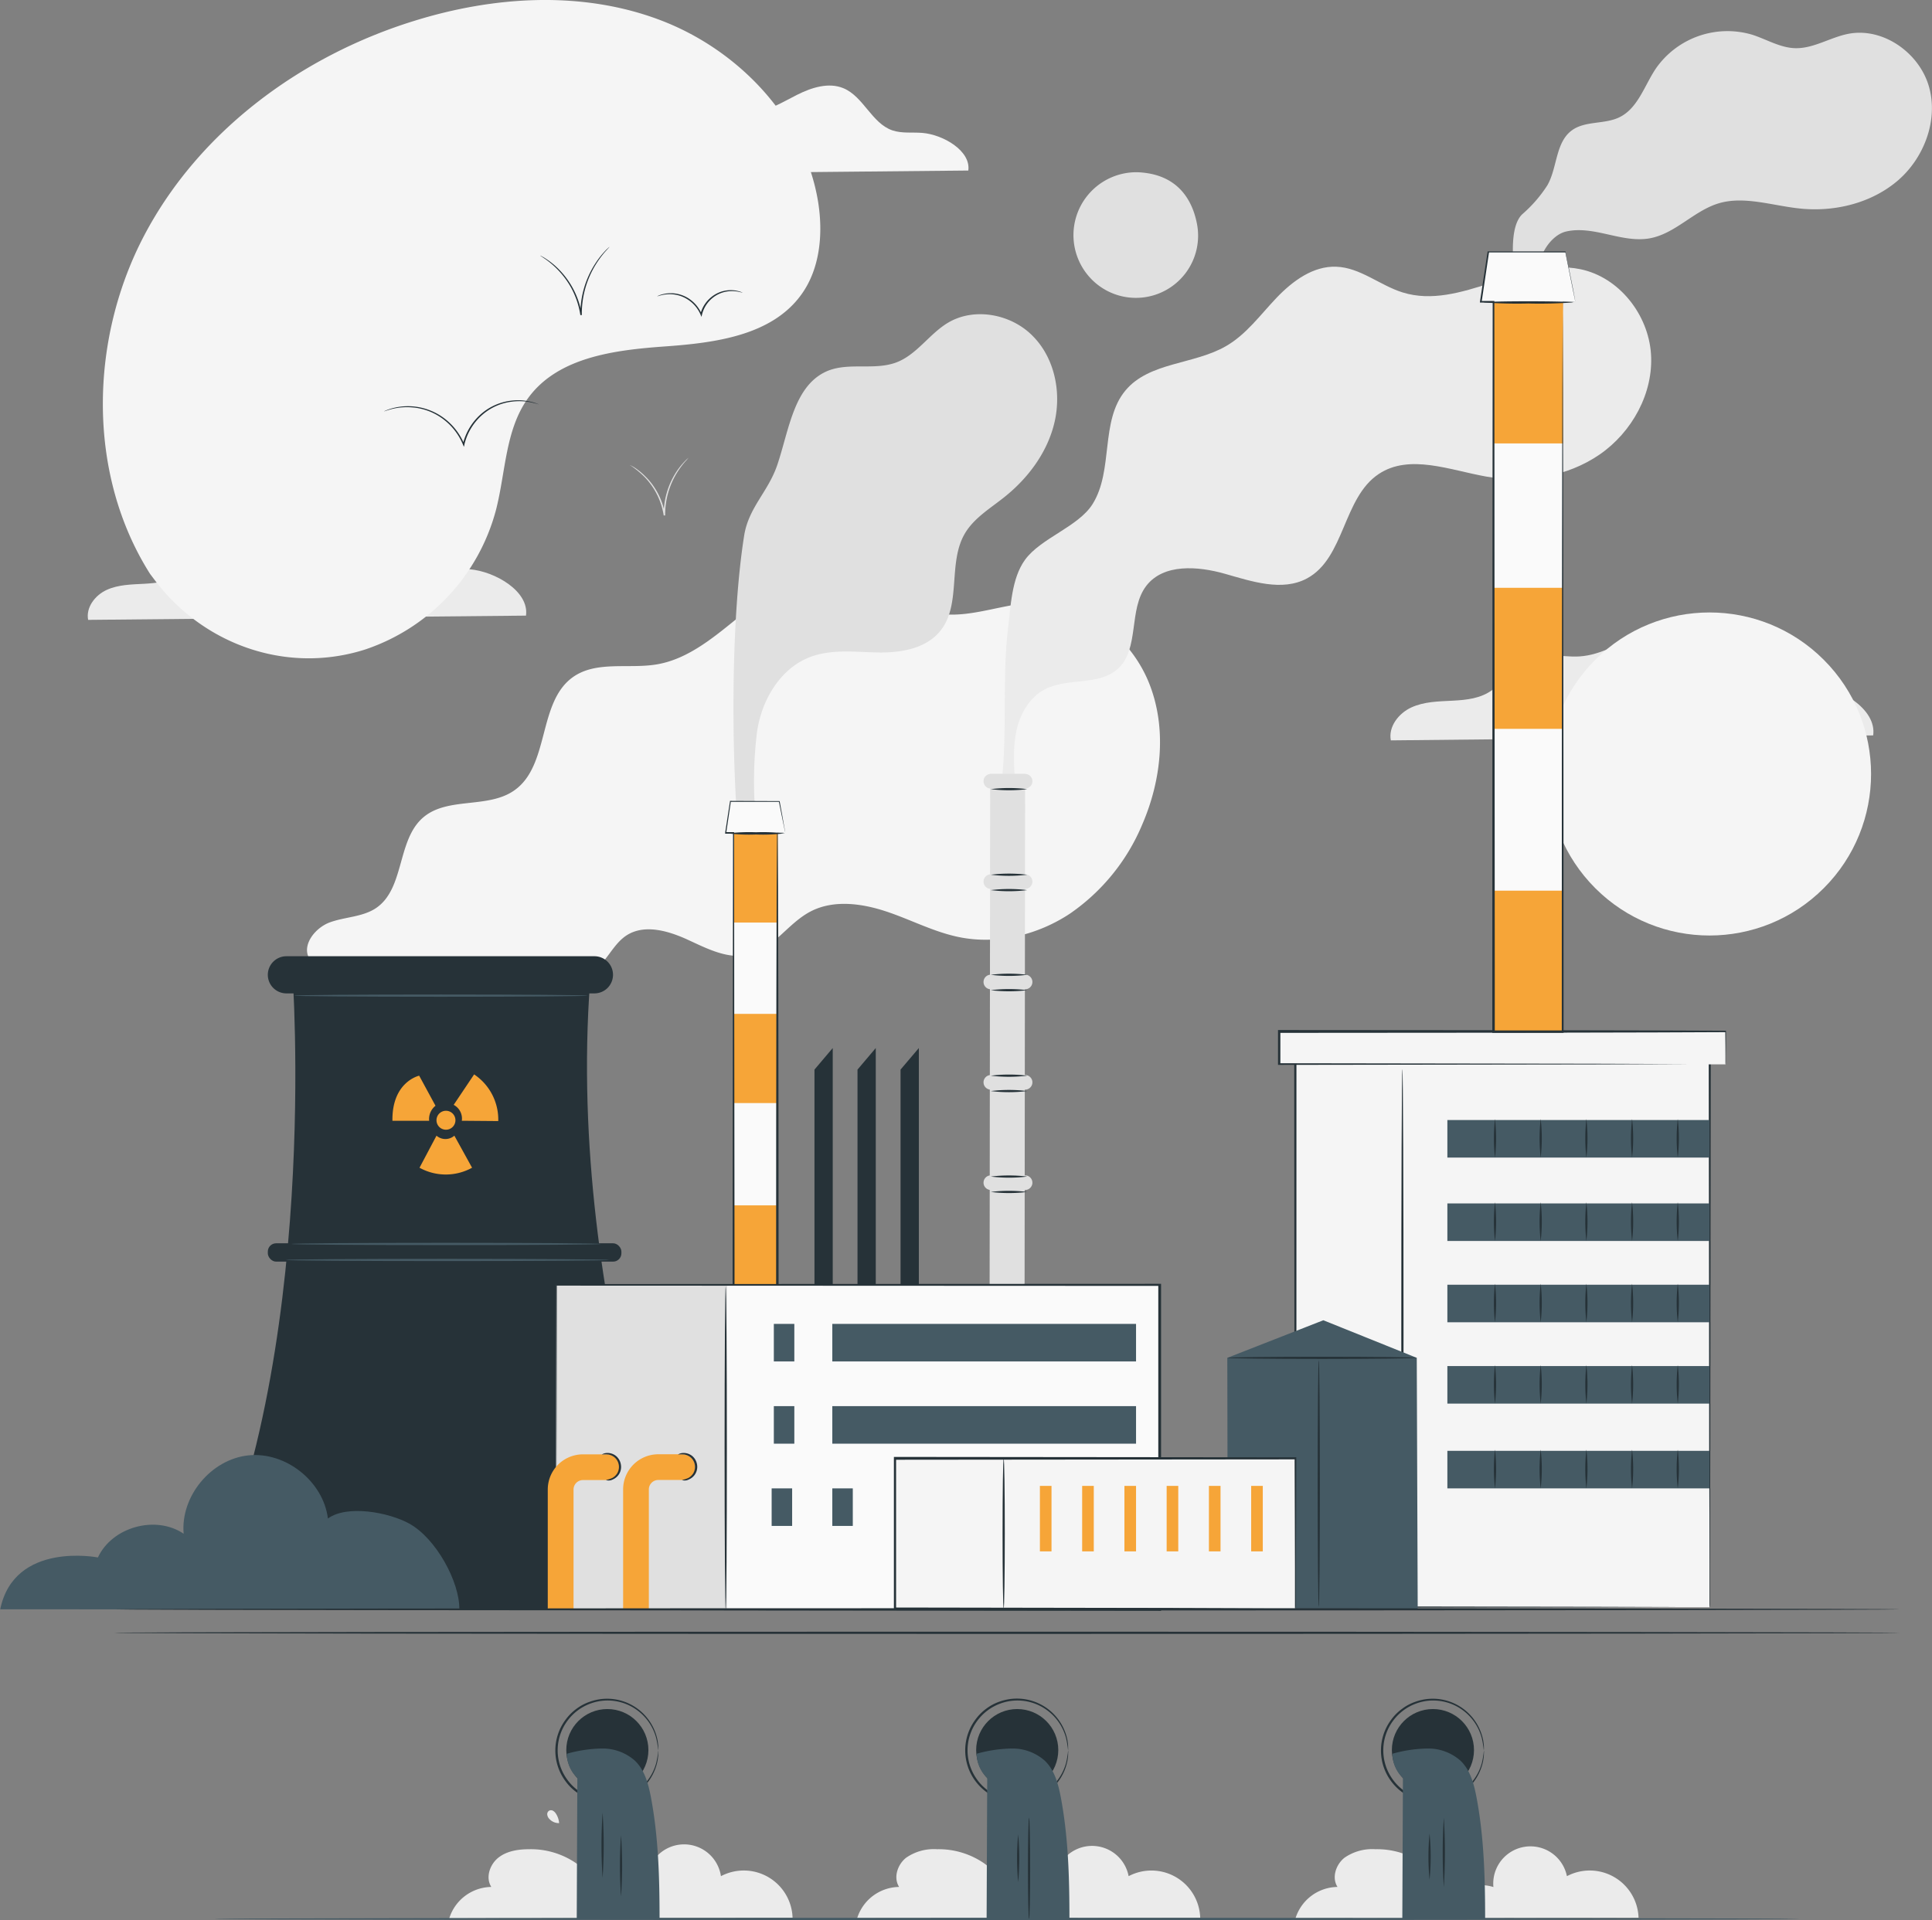
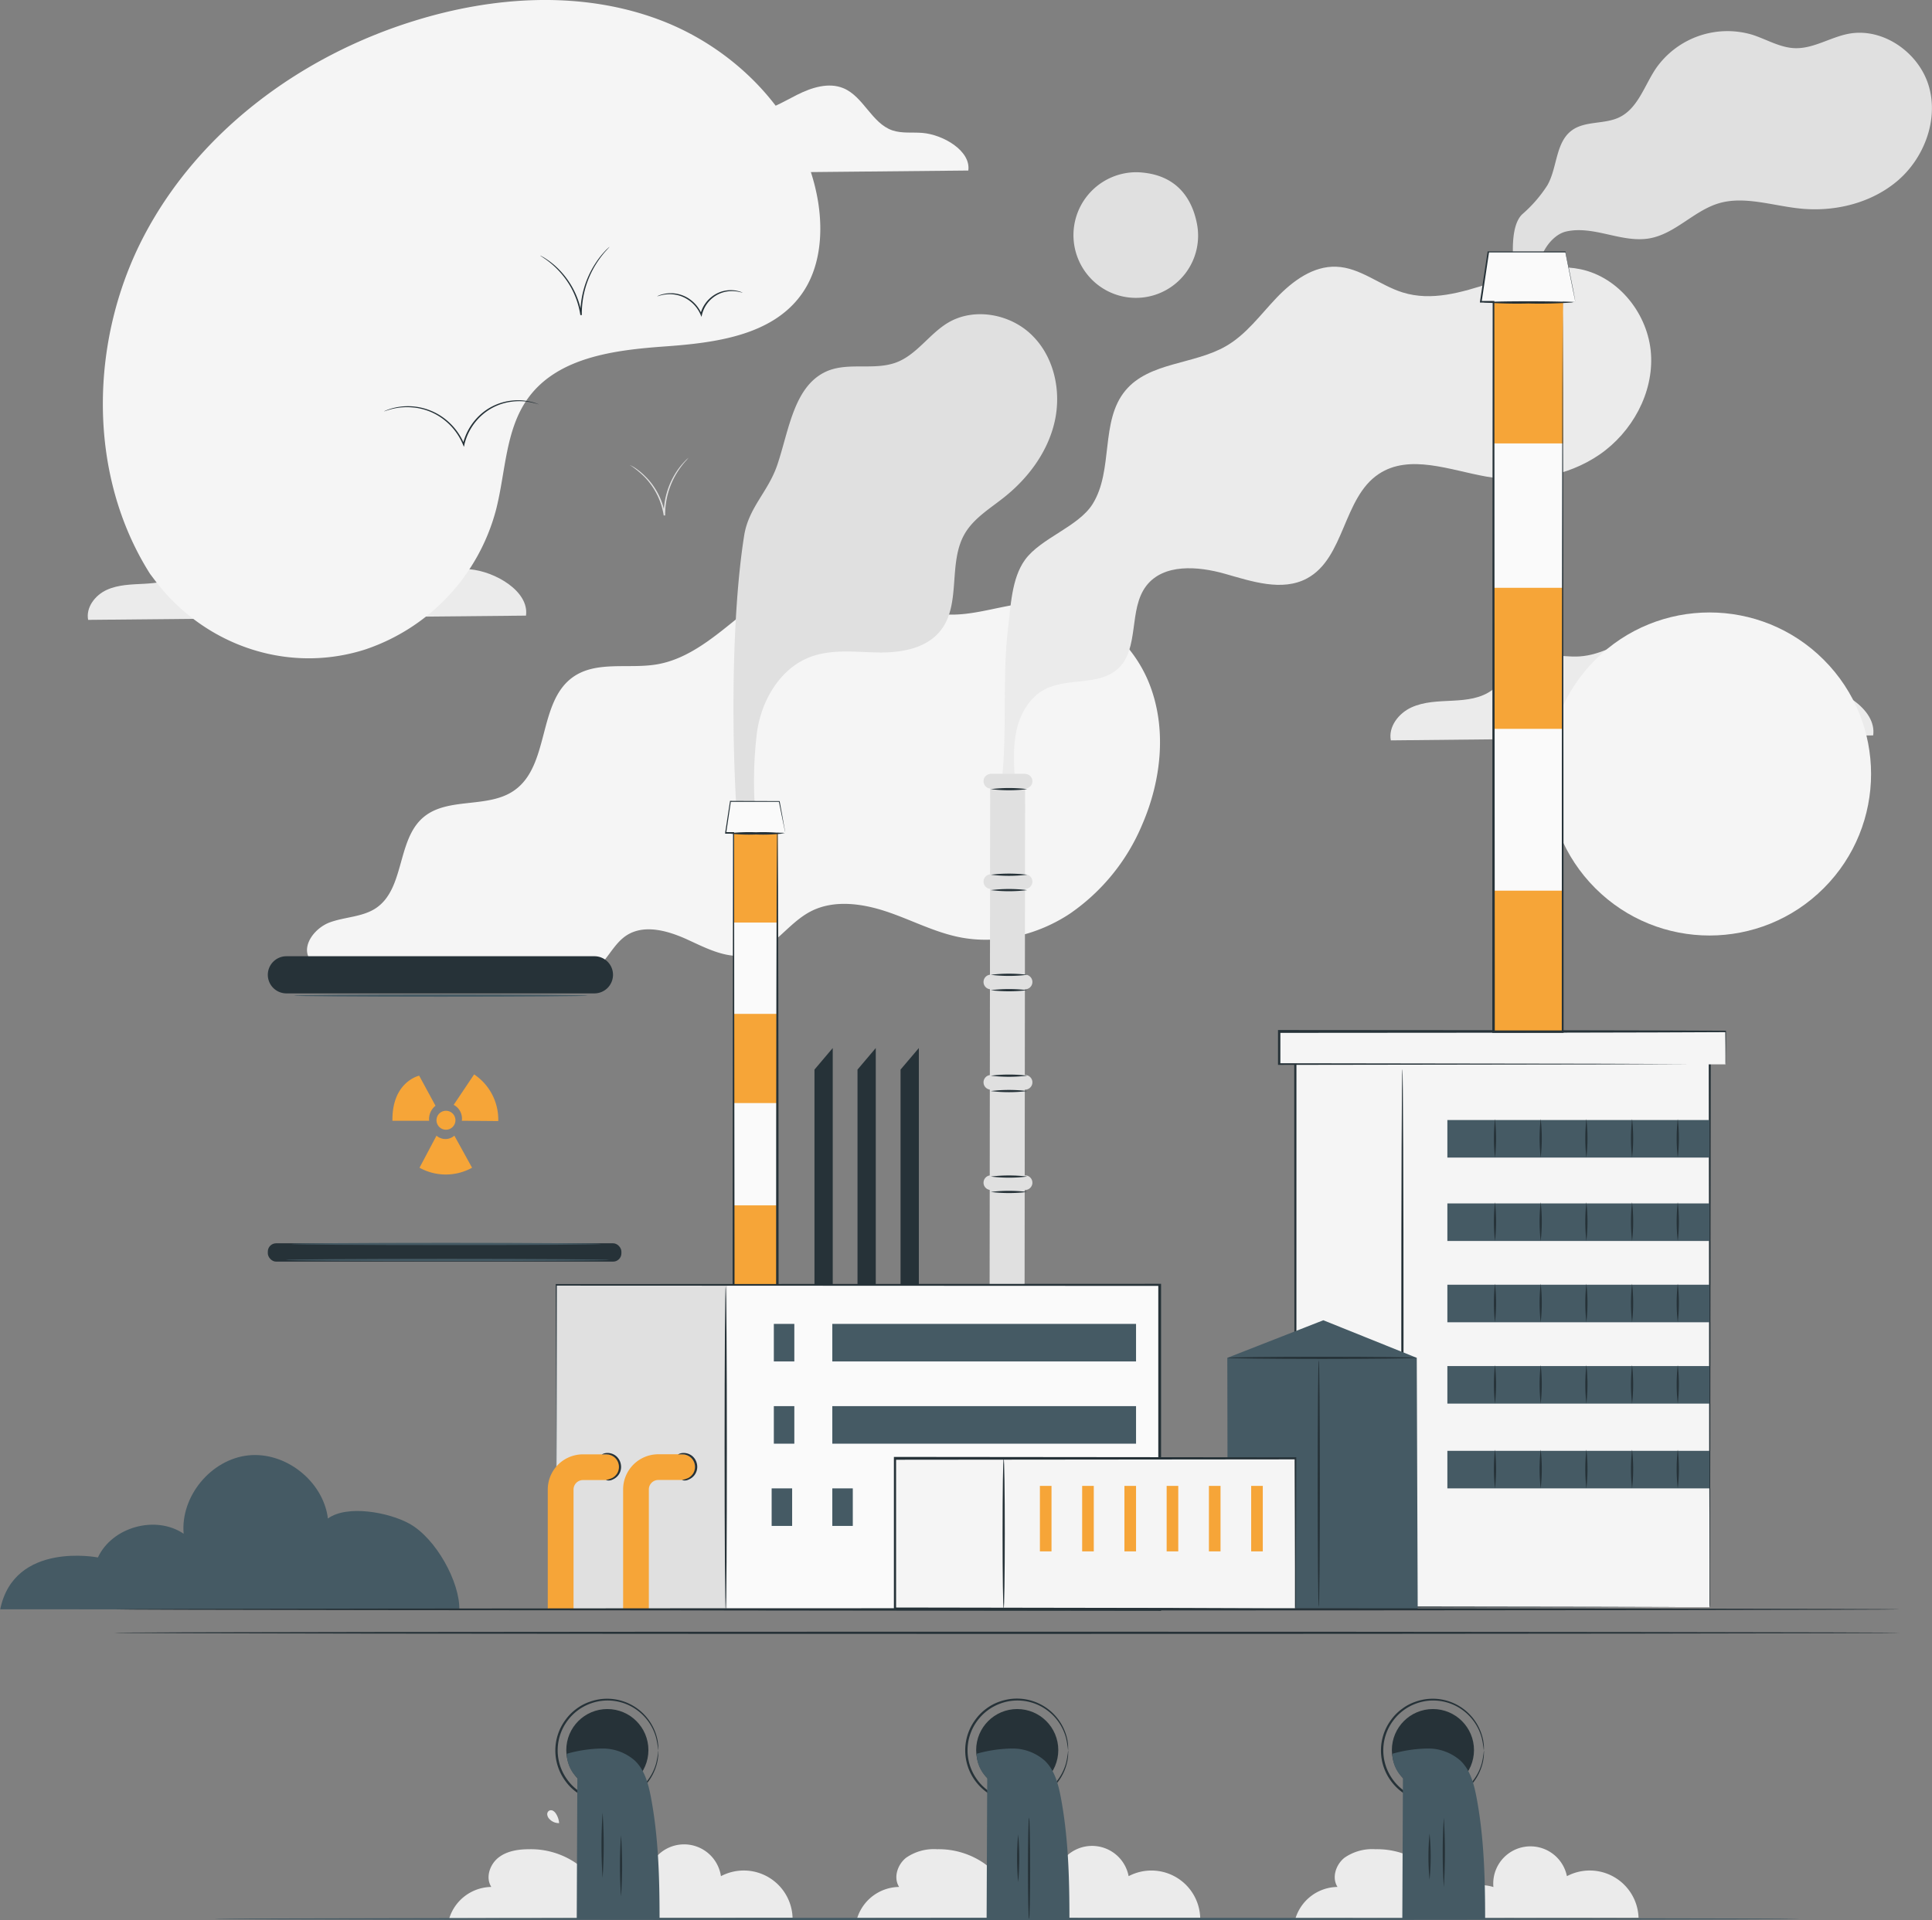
<svg xmlns="http://www.w3.org/2000/svg" viewBox="0 0 450.72 448.03">
  <rect x="0" y="0" width="450.72" height="448.03" fill="#808080" stroke="none" />
  <defs>
    <style>.cls-1{fill:#ebebeb;}.cls-2{fill:#f5f5f5;}.cls-3{fill:#e0e0e0;}.cls-4{fill:#263238;}.cls-5{fill:#455a64;}.cls-6{fill:#f6a538;}.cls-7{fill:#fafafa;}</style>
  </defs>
  <g id="Layer_2" data-name="Layer 2">
    <g id="Birds">
      <path class="cls-1" d="M437,171.6c.86-6.25-8-11.4-14.6-11.93-3.16-.26-6.45.23-9.45-.82-6.49-2.26-9.08-10.65-15.42-13.32-4.74-2-10.19-.22-14.78,2.09s-9.13,5.22-14.26,5.55c-4.46.28-9.31-1.37-13.21.81-2.91,1.62-4.44,5-7.12,7s-6,2.35-9.3,2.52-6.62.21-9.59,1.57-5.41,4.49-4.8,7.69Z" />
      <path class="cls-2" d="M225.9,39.79c.63-4.6-5.87-8.39-10.75-8.78-2.33-.19-4.75.17-7-.6-4.78-1.67-6.69-7.84-11.35-9.81-3.49-1.47-7.5-.16-10.88,1.54s-6.72,3.84-10.49,4.08c-3.29.21-6.86-1-9.73.6-2.14,1.2-3.26,3.66-5.23,5.12s-4.45,1.72-6.85,1.85-4.88.16-7.06,1.16-4,3.3-3.53,5.66Z" />
      <path class="cls-1" d="M122.71,143.65c.79-5.68-7.23-10.35-13.25-10.83-2.87-.23-5.85.21-8.57-.74-5.9-2.06-8.25-9.67-14-12.1-4.3-1.81-9.25-.2-13.42,1.9s-8.29,4.74-12.95,5c-4.05.26-8.45-1.25-12,.73-2.64,1.48-4,4.52-6.46,6.32s-5.49,2.13-8.44,2.29-6,.19-8.71,1.42-4.91,4.08-4.35,7Z" />
      <path class="cls-3" d="M102.22,52.51a7.35,7.35,0,0,1-.84-.18,6.74,6.74,0,0,0-2.31-.06A6.08,6.08,0,0,0,96,53.62a6.4,6.4,0,0,0-2.17,3.46v0l-.13.52-.2-.49a6.85,6.85,0,0,0-5.79-4.24,8.83,8.83,0,0,0-3.12.4,2.52,2.52,0,0,1,.79-.34,6.6,6.6,0,0,1,2.34-.3,6.84,6.84,0,0,1,3.35,1.06A7.1,7.1,0,0,1,93.8,57l-.33,0v0a6.61,6.61,0,0,1,2.31-3.63,6.34,6.34,0,0,1,5.62-1.17A3.12,3.12,0,0,1,102.22,52.51Z" />
      <path class="cls-3" d="M160.6,106.84a10.53,10.53,0,0,1-.76.88,19.43,19.43,0,0,0-1.88,2.55,18.53,18.53,0,0,0-2.78,9.88v.13l-.34,0a16.59,16.59,0,0,0-4.55-9.06,22.43,22.43,0,0,0-3.32-2.7.89.89,0,0,1,.27.13c.17.09.44.22.75.42a15.68,15.68,0,0,1,2.47,2,16.23,16.23,0,0,1,4.72,9.19l-.34,0v-.12a18.24,18.24,0,0,1,2.92-10,17.31,17.31,0,0,1,2-2.51c.25-.27.48-.46.62-.6S160.59,106.83,160.6,106.84Z" />
      <path class="cls-1" d="M184.9,447.49a11.39,11.39,0,0,0-16.71-9.7A8.68,8.68,0,0,0,151,440.32a9.86,9.86,0,0,0-11.42,4.42,12.13,12.13,0,0,0-5.14-9.95,18.68,18.68,0,0,0-11-3.29c-2.54,0-5.23.41-7.21,2s-3,4.64-1.61,6.8a10.44,10.44,0,0,0-9.81,7.32Z" />
      <path class="cls-1" d="M280,447.49a11.39,11.39,0,0,0-16.7-9.7,8.68,8.68,0,0,0-17.16,2.53,9.85,9.85,0,0,0-11.41,4.42,12.18,12.18,0,0,0-5.14-9.95,18.7,18.7,0,0,0-11-3.29,11.32,11.32,0,0,0-7.22,2c-2,1.6-3,4.64-1.61,6.8a10.41,10.41,0,0,0-9.8,7.32Z" />
      <path class="cls-1" d="M382.26,447.49a11.39,11.39,0,0,0-16.71-9.7,8.68,8.68,0,0,0-17.15,2.53A9.85,9.85,0,0,0,337,444.74a12.18,12.18,0,0,0-5.14-9.95,18.7,18.7,0,0,0-11-3.29,11.32,11.32,0,0,0-7.22,2c-2,1.6-3,4.64-1.61,6.8a10.41,10.41,0,0,0-9.8,7.32Z" />
      <path class="cls-1" d="M130.44,425.42a4.7,4.7,0,0,0-.72-2.18,2.11,2.11,0,0,0-.65-.68,1,1,0,0,0-.91-.08.94.94,0,0,0-.49.93,1.67,1.67,0,0,0,.47,1,3,3,0,0,0,2.3,1" />
      <path class="cls-2" d="M35,133.9l1.19,1.58c10.1,13.33,26.59,20.28,42.93,17.54a42.78,42.78,0,0,0,6.2-1.51,47.07,47.07,0,0,0,30.37-32.44c2.29-8.85,2.16-18.74,7.48-26.13,6.93-9.61,20.2-11.26,31.93-12.1s25-2.53,31.89-12.17c4.31-6,5.05-14.06,3.89-21.43C187.76,27.73,172.28,11.6,154,4.68S115.16-.91,96.54,4.9C70.44,13,46.62,30.4,33.74,54.76S20.22,110.56,35,133.9Z" />
      <circle class="cls-2" cx="398.81" cy="180.6" r="37.69" transform="translate(-10.89 334.9) rotate(-45)" />
      <circle class="cls-4" cx="141.69" cy="408.37" r="9.58" />
      <path class="cls-4" d="M153.55,408.42a21.88,21.88,0,0,0-.47-2.87,11.8,11.8,0,0,0-4.33-6.41,11.6,11.6,0,0,0-11-1.63,11.54,11.54,0,0,0-5.39,4.05,11.56,11.56,0,0,0,0,13.73,11.26,11.26,0,0,0,2.45,2.47,11,11,0,0,0,2.94,1.58,11.73,11.73,0,0,0,15.35-8,21.57,21.57,0,0,0,.47-2.88,4.41,4.41,0,0,1,0,.76,5.47,5.47,0,0,1-.07.92,8.48,8.48,0,0,1-.22,1.25,12,12,0,0,1-9.36,8.94,12.17,12.17,0,0,1-6.36-.5,11.54,11.54,0,0,1-3.07-1.64,11.31,11.31,0,0,1-2.56-2.56,12,12,0,0,1,0-14.33,11.56,11.56,0,0,1,2.56-2.57,11.23,11.23,0,0,1,3.07-1.63,12,12,0,0,1,6.36-.5,12,12,0,0,1,9.36,8.94,8.48,8.48,0,0,1,.22,1.25,5.4,5.4,0,0,1,.07.92A4.33,4.33,0,0,1,153.55,408.42Z" />
      <path class="cls-5" d="M132.24,409.22a31.73,31.73,0,0,1,8.25-1.22,11.33,11.33,0,0,1,7.66,2.87c2.28,2.2,3.13,5.47,3.72,8.58,1.75,9.31,2,18.84,2,28.31H134.55l.14-32.9A7.74,7.74,0,0,1,132.24,409.22Z" />
      <circle class="cls-4" cx="237.31" cy="408.37" r="9.58" />
      <path class="cls-4" d="M249.17,408.42a21.88,21.88,0,0,0-.47-2.87,11.8,11.8,0,0,0-4.33-6.41,11.6,11.6,0,0,0-11-1.63,11.54,11.54,0,0,0-5.39,4.05,11.56,11.56,0,0,0,0,13.73,11,11,0,0,0,2.45,2.47,10.88,10.88,0,0,0,2.94,1.58,11.75,11.75,0,0,0,6.11.53,11.6,11.6,0,0,0,4.91-2.16,11.8,11.8,0,0,0,4.33-6.41,21.57,21.57,0,0,0,.47-2.88,4,4,0,0,1,0,.76,5.34,5.34,0,0,1-.06.92,8.48,8.48,0,0,1-.22,1.25,11.82,11.82,0,0,1-4.3,6.65,12,12,0,0,1-5.06,2.29,12.17,12.17,0,0,1-6.36-.5,12.18,12.18,0,0,1-5.64-4.2,12,12,0,0,1,0-14.33,11.56,11.56,0,0,1,2.56-2.57,11.23,11.23,0,0,1,3.07-1.63,12,12,0,0,1,15.72,8.44,8.48,8.48,0,0,1,.22,1.25,5.28,5.28,0,0,1,.06.92A3.91,3.91,0,0,1,249.17,408.42Z" />
      <path class="cls-5" d="M227.85,409.22a31.87,31.87,0,0,1,8.26-1.22,11.33,11.33,0,0,1,7.66,2.87c2.28,2.2,3.13,5.47,3.72,8.58,1.75,9.31,2,18.84,2,28.31H230.17l.14-32.9A7.75,7.75,0,0,1,227.85,409.22Z" />
      <circle class="cls-4" cx="334.29" cy="408.37" r="9.58" />
      <path class="cls-4" d="M346.15,408.42a21.88,21.88,0,0,0-.47-2.87,11.83,11.83,0,0,0-4.32-6.41,11.62,11.62,0,0,0-11-1.63,11.54,11.54,0,0,0-5.39,4.05,11.56,11.56,0,0,0,0,13.73,11.26,11.26,0,0,0,2.45,2.47,11,11,0,0,0,2.94,1.58,11.73,11.73,0,0,0,15.35-8,21.57,21.57,0,0,0,.47-2.88,3.4,3.4,0,0,1,0,.76,5.47,5.47,0,0,1-.07.92,8.48,8.48,0,0,1-.22,1.25,12,12,0,0,1-9.36,8.94,12.12,12.12,0,0,1-6.35-.5,12.18,12.18,0,0,1-5.64-4.2,12,12,0,0,1,0-14.33,11.39,11.39,0,0,1,2.57-2.57,11,11,0,0,1,3.07-1.63,11.92,11.92,0,0,1,6.35-.5,12,12,0,0,1,9.36,8.94,8.48,8.48,0,0,1,.22,1.25,5.4,5.4,0,0,1,.07.92A3.33,3.33,0,0,1,346.15,408.42Z" />
      <path class="cls-5" d="M324.84,409.22a31.73,31.73,0,0,1,8.25-1.22,11.33,11.33,0,0,1,7.66,2.87c2.28,2.2,3.13,5.47,3.72,8.58,1.75,9.31,2,18.84,2,28.31H327.15l.14-32.9A7.74,7.74,0,0,1,324.84,409.22Z" />
      <path class="cls-5" d="M419.86,447.76c0,.15-82.79.27-184.9.27S50,447.91,50,447.76s82.77-.26,184.92-.26S419.86,447.62,419.86,447.76Z" />
      <path class="cls-4" d="M140.58,438.21a111.79,111.79,0,0,1,0-15.24,111.79,111.79,0,0,1,0,15.24Z" />
      <path class="cls-4" d="M144.88,442.51a97.89,97.89,0,0,1,0-14.26,97.89,97.89,0,0,1,0,14.26Z" />
      <path class="cls-4" d="M237.53,439.19a59.79,59.79,0,0,1,0-11.14,59.79,59.79,0,0,1,0,11.14Z" />
      <path class="cls-4" d="M240.07,447.79c-.14,0-.26-5.29-.26-11.82s.12-11.83.26-11.83.26,5.3.26,11.83S240.22,447.79,240.07,447.79Z" />
      <path class="cls-4" d="M333.5,438.61a55.69,55.69,0,0,1,0-10.75,53.64,53.64,0,0,1,0,10.75Z" />
      <path class="cls-4" d="M336.83,440.36a126.61,126.61,0,0,1,0-16.22,126.61,126.61,0,0,1,0,16.22Z" />
      <path class="cls-2" d="M72.31,223.89c-2.14-3.12,1.09-7.37,4.66-8.67s7.67-1.23,10.8-3.36c6.67-4.56,4.81-15.82,10.93-21.09,5.68-4.91,15.13-2,21.28-6.34,8.34-5.83,5.41-20.61,13.72-26.46,5.47-3.85,13-1.82,19.57-2.95,14.92-2.55,24.28-21.09,39.42-20.84,9.48.17,17.34,8,26.76,9.09,7.65.92,15.17-2.69,22.88-2.66,11.29,0,21.58,8.35,25.76,18.84s2.87,22.61-1.64,33a47.4,47.4,0,0,1-16.83,20.73c-7.53,5-17,7.28-25.81,5.5-5.92-1.19-11.34-4.1-17.07-6s-12.29-2.78-17.63,0-8.67,8.76-14.44,10.1c-4.86,1.12-9.71-1.43-14.24-3.51s-10.1-3.7-14.27-1c-2.31,1.51-3.68,4.06-5.47,6.17s-4.53,3.92-7.17,3.09" />
-       <path class="cls-4" d="M68.19,226.56s6.84,90.88-21.86,149h114.8s-30-73.55-23.18-150Z" />
      <path class="cls-4" d="M138.67,231.8H66.82a4.34,4.34,0,0,1-4.34-4.34h0a4.34,4.34,0,0,1,4.34-4.33h71.85a4.33,4.33,0,0,1,4.34,4.33h0A4.34,4.34,0,0,1,138.67,231.8Z" />
      <rect class="cls-4" x="62.48" y="290.11" width="82.49" height="4.28" rx="1.94" />
      <path class="cls-5" d="M137.1,232.32c0,.15-15.33.26-34.24.26s-34.24-.11-34.24-.26,15.32-.26,34.24-.26S137.1,232.18,137.1,232.32Z" />
      <path class="cls-5" d="M140.19,290.27c0,.15-16.15.26-36.07.26s-36.07-.11-36.07-.26S84.2,290,104.12,290,140.19,290.13,140.19,290.27Z" />
      <path class="cls-5" d="M142.2,294c0,.14-16.92.26-37.79.26s-37.8-.12-37.8-.26,16.92-.26,37.8-.26S142.2,293.87,142.2,294Z" />
      <path class="cls-5" d="M107.16,375.53c.1-6.35-5.4-16.53-11.66-20-4.86-2.68-14.55-4.44-19-1.2-1.08-8.68-9.86-15.65-18.57-14.73s-15.84,9.56-15.09,18.28c-6.52-4.4-16.68-1.59-20,5.54,0,0-19.52-3.85-22.79,12.1Z" />
      <path class="cls-6" d="M97.79,251s-6.37,1.39-6.24,10.52h8.57a3.93,3.93,0,0,1,1.48-3.5Z" />
      <path class="cls-6" d="M116.24,261.59a12.69,12.69,0,0,0-5.63-10.89l-4.77,7.11a3.62,3.62,0,0,1,1.9,3.71Z" />
      <path class="cls-6" d="M97.87,272.48a12.67,12.67,0,0,0,12.26,0L106,265a3.17,3.17,0,0,1-4.17,0Z" />
      <path class="cls-6" d="M106.25,261.41a2.21,2.21,0,1,1-2.21-2.22A2.21,2.21,0,0,1,106.25,261.41Z" />
      <path class="cls-1" d="M385.16,82.55c-.63-9.18-7.45-17.87-16.46-19.73-13.85-2.88-27.95,9.62-41.47,5.42-5.32-1.65-9.89-5.8-15.46-6-5.42-.23-10.25,3.35-14,7.29s-7,8.48-11.71,11.21c-7.48,4.36-17.91,3.7-23.48,10.35-6,7.15-2.74,18.63-7.69,26.53-3.33,5.31-12.08,7.93-15.76,13-3.19,4.41-3.32,10.91-4,16.31-1.33,10.91-.13,24.49-1.45,35.4l3.09-.25c-.24-4-.48-8,.41-11.84s3.1-7.61,6.62-9.42c5.3-2.73,12.57-.74,17-4.76,5.12-4.69,2.39-13.85,6.62-19.36,4-5.21,12-4.61,18.31-2.82s13.36,4.2,19.16,1.1c8.85-4.74,8.38-18.81,16.75-24.37,7.18-4.78,16.62-.9,25.12.6,9.06,1.59,18.83.07,26.4-5.14S385.79,91.72,385.16,82.55Z" />
      <path class="cls-3" d="M279.27,52.38c-1.09-5.88-4.65-11.83-13.9-12.19a14.68,14.68,0,0,0-9.91,25.74,14.51,14.51,0,0,0,23.81-13.55Z" />
      <rect class="cls-2" x="302.13" y="244.55" width="96.68" height="130.5" />
      <path class="cls-4" d="M398.81,375.05s0-.21,0-.63,0-1,0-1.83c0-1.62,0-4,0-7.11,0-6.21,0-15.28-.07-26.77,0-22.95-.07-55.55-.11-94.16l.23.24-96.67,0h0l.26-.26c0,48.68,0,93.78-.05,130.5l-.21-.21,70.24.11,19.53.06,5.14,0,1.77,0-1.73,0-5.09,0-19.48.06-70.38.11h-.21v-.22c0-36.72,0-81.82-.05-130.5v-.26h.27l96.67,0h.24v.23c-.05,38.67-.09,71.32-.12,94.31,0,11.47-.05,20.52-.06,26.72,0,3.08,0,5.45,0,7.06,0,.79,0,1.4,0,1.81S398.81,375.05,398.81,375.05Z" />
      <path class="cls-4" d="M327.17,373.82c-.15,0-.26-27.84-.26-62.17s.11-62.17.26-62.17.26,27.83.26,62.17S327.31,373.82,327.17,373.82Z" />
      <path class="cls-3" d="M450,20.18c-2.27-7.91-10.76-13.87-18.83-12.28-4.24.83-8.14,3.49-12.46,3.34-3.51-.13-6.65-2.1-10-3.16A20.35,20.35,0,0,0,386.29,16c-2.68,4-4.19,9.31-8.55,11.39-3.49,1.67-8,.75-11.09,3.07-3.79,2.83-3.32,8.65-5.65,12.76A31.31,31.31,0,0,1,355.12,50c-2.74,2.63-2.21,9.52-2,12.23h6c.12-3.28,3-7.45,6.21-8.2s6.54-.06,9.74.66,6.51,1.5,9.74.93c6-1.06,10.31-6.4,16.1-8.16s12.24.41,18.4,1.13c8.18,1,16.89-1,23.19-6.25S452.28,28.09,450,20.18Z" />
      <polygon class="cls-5" points="286.43 375.52 286.32 316.84 308.72 308.07 330.52 316.84 330.74 375.52 286.43 375.52" />
      <path class="cls-4" d="M330.52,316.84c0,.14-9.89.26-22.1.26s-22.1-.12-22.1-.26,9.89-.26,22.1-.26S330.52,316.7,330.52,316.84Z" />
      <path class="cls-4" d="M307.66,375c-.14,0-.26-12.92-.26-28.84s.12-28.84.26-28.84.26,12.91.26,28.84S307.8,375,307.66,375Z" />
      <rect class="cls-5" x="337.66" y="261.35" width="61.15" height="8.76" />
      <path class="cls-4" d="M348.77,270.11a39.42,39.42,0,0,1,0-9,39.42,39.42,0,0,1,0,9Z" />
      <path class="cls-4" d="M359.43,270.11a39.42,39.42,0,0,1,0-9,39.42,39.42,0,0,1,0,9Z" />
      <path class="cls-4" d="M370.09,270.11a39.42,39.42,0,0,1,0-9,39.42,39.42,0,0,1,0,9Z" />
      <path class="cls-4" d="M380.75,270.11a39.42,39.42,0,0,1,0-9,39.42,39.42,0,0,1,0,9Z" />
      <path class="cls-4" d="M391.41,270.11a39.42,39.42,0,0,1,0-9,39.42,39.42,0,0,1,0,9Z" />
      <rect class="cls-5" x="337.66" y="280.81" width="61.15" height="8.76" />
      <path class="cls-4" d="M348.77,289.57a39.51,39.51,0,0,1,0-9.05,39.51,39.51,0,0,1,0,9.05Z" />
      <path class="cls-4" d="M359.43,289.57a39.51,39.51,0,0,1,0-9.05,39.51,39.51,0,0,1,0,9.05Z" />
      <path class="cls-4" d="M370.09,289.57a39.51,39.51,0,0,1,0-9.05,39.51,39.51,0,0,1,0,9.05Z" />
      <path class="cls-4" d="M380.75,289.57a39.51,39.51,0,0,1,0-9.05,39.51,39.51,0,0,1,0,9.05Z" />
      <path class="cls-4" d="M391.41,289.57a39.51,39.51,0,0,1,0-9.05,39.51,39.51,0,0,1,0,9.05Z" />
      <rect class="cls-5" x="337.66" y="299.78" width="61.15" height="8.76" />
      <path class="cls-4" d="M348.77,308.54a39.42,39.42,0,0,1,0-9,39.42,39.42,0,0,1,0,9Z" />
      <path class="cls-4" d="M359.43,308.54a39.42,39.42,0,0,1,0-9,39.42,39.42,0,0,1,0,9Z" />
      <path class="cls-4" d="M370.09,308.54a39.42,39.42,0,0,1,0-9,39.42,39.42,0,0,1,0,9Z" />
      <path class="cls-4" d="M380.75,308.54a39.42,39.42,0,0,1,0-9,39.42,39.42,0,0,1,0,9Z" />
      <path class="cls-4" d="M391.41,308.54a39.42,39.42,0,0,1,0-9,39.42,39.42,0,0,1,0,9Z" />
      <rect class="cls-5" x="337.66" y="318.76" width="61.15" height="8.76" />
      <path class="cls-4" d="M348.77,327.52a39.51,39.51,0,0,1,0-9,39.51,39.51,0,0,1,0,9Z" />
      <path class="cls-4" d="M359.43,327.52a39.51,39.51,0,0,1,0-9,39.51,39.51,0,0,1,0,9Z" />
      <path class="cls-4" d="M370.09,327.52a39.51,39.51,0,0,1,0-9,39.51,39.51,0,0,1,0,9Z" />
      <path class="cls-4" d="M380.75,327.52a39.51,39.51,0,0,1,0-9,39.51,39.51,0,0,1,0,9Z" />
      <path class="cls-4" d="M391.41,327.52a39.51,39.51,0,0,1,0-9,39.51,39.51,0,0,1,0,9Z" />
      <rect class="cls-5" x="337.66" y="338.54" width="61.15" height="8.76" />
      <path class="cls-4" d="M348.77,347.3a39.51,39.51,0,0,1,0-9.05,39.51,39.51,0,0,1,0,9.05Z" />
      <path class="cls-4" d="M359.43,347.3a39.51,39.51,0,0,1,0-9.05,39.51,39.51,0,0,1,0,9.05Z" />
      <path class="cls-4" d="M370.09,347.3a39.51,39.51,0,0,1,0-9.05,39.51,39.51,0,0,1,0,9.05Z" />
      <path class="cls-4" d="M380.75,347.3a39.51,39.51,0,0,1,0-9.05,39.51,39.51,0,0,1,0,9.05Z" />
      <path class="cls-4" d="M391.41,347.3a39.51,39.51,0,0,1,0-9.05,39.51,39.51,0,0,1,0,9.05Z" />
      <rect class="cls-2" x="298.39" y="240.75" width="104.16" height="7.61" />
      <path class="cls-4" d="M402.55,248.36s0-.17,0-.5,0-.82,0-1.45c0-1.29,0-3.18-.05-5.66l.09.09c-15.76.1-56.48.17-104.15.17h0l.26-.26v7.61l-.26-.26,73.83.11,22.18.08,6,0,1.57,0,.55,0-.51,0-1.54,0-6,0-22.11.08-74,.11h-.26v-8.13h.27c47.67,0,88.39.07,104.15.16h.09v.1c0,2.5,0,4.41-.05,5.71,0,.62,0,1.09,0,1.43S402.55,248.36,402.55,248.36Z" />
      <polygon class="cls-7" points="367.5 70.44 365.24 58.8 364.55 58.8 348.4 58.8 347.2 58.8 345.44 70.44 348.4 70.44 348.4 240.75 364.55 240.75 364.55 70.44 367.5 70.44" />
      <rect class="cls-6" x="348.5" y="70.56" width="16.15" height="32.91" />
      <rect class="cls-6" x="348.5" y="137.16" width="16.15" height="32.91" />
      <rect class="cls-6" x="348.5" y="207.83" width="16.15" height="32.91" />
      <path class="cls-4" d="M367.5,70.44l-.68,0-2.27,0,0,0c.11,13.53.2,82.7.22,170.31V241H348.14V228c0-64.24.07-121.47.09-157.56l.17.16h-3.14l0-.18c.66-4.31,1.24-8.13,1.78-11.64v-.11h.12l18,0h.07v.06L367,67.57c.17,1,.31,1.68.4,2.17l.12.7s-.06-.25-.16-.73-.25-1.21-.44-2.18q-.58-2.9-1.75-8.71l.09.07-18,0,.13-.12c-.52,3.51-1.09,7.34-1.73,11.64l-.15-.18h3.11v.16c0,36.09.06,93.32.1,157.56v12.75l-.26-.26h16.15l-.26.26c0-87.61.1-156.78.22-170.31v0h0l2.24,0Z" />
      <path class="cls-4" d="M367,70.56a103,103,0,0,1-10.45.26,103.09,103.09,0,0,1-10.46-.26c0-.14,4.68-.26,10.46-.26S367,70.42,367,70.56Z" />
      <path class="cls-3" d="M240.93,78.4c-5-5.11-13.57-6.77-19.74-3.11-4.39,2.61-7.31,7.48-12.09,9.28-5,1.87-10.79,0-15.75,1.87-8.09,3.14-9.22,13.76-12,22-2.12,6.31-6.69,9.94-7.74,16.51-3,18.83-3.1,48.87-1.36,70.12h4.51a95.45,95.45,0,0,1-.19-24c1-7.58,5.42-15.18,12.59-17.82,5-1.83,10.42-1.09,15.7-1s11.14-.88,14.47-5c5-6.11,1.77-15.77,5.68-22.61,2.11-3.71,6-6,9.32-8.66,5.61-4.48,10.12-10.58,11.71-17.58S246,83.5,240.93,78.4Z" />
      <polygon class="cls-7" points="183.25 194.38 181.82 187.02 181.38 187.02 171.17 187.02 170.41 187.02 169.3 194.38 171.17 194.38 171.17 302.08 181.38 302.08 181.38 194.38 183.25 194.38" />
      <rect class="cls-6" x="171.24" y="194.46" width="10.21" height="20.81" />
      <rect class="cls-6" x="171.24" y="236.58" width="10.21" height="20.81" />
      <rect class="cls-6" x="171.24" y="281.26" width="10.21" height="20.81" />
      <path class="cls-4" d="M183.25,194.38l-.43,0-1.44,0,.05-.05c.11,8.56.2,52.3.21,107.7v.26H170.91V294c0-40.62.08-76.8.1-99.64l.16.17h-2l0-.18c.42-2.72.79-5.14,1.13-7.36l0-.11h.11l11.41.05h.07V187c.46,2.47.8,4.32,1,5.57l.25,1.36c0,.3.07.44.07.44l-.11-.46c-.06-.33-.16-.78-.28-1.38-.25-1.23-.63-3.06-1.12-5.5l.08.07-11.41,0,.14-.12c-.33,2.23-.69,4.65-1.09,7.37l-.16-.18h2v.16c0,22.84.06,59,.1,99.64v8.06l-.26-.26h10.21l-.25.25c0-55.4.1-99.14.21-107.7v0h0l1.42,0Z" />
      <path class="cls-4" d="M183,194.46a41.41,41.41,0,0,1-6.62.26,41.33,41.33,0,0,1-6.61-.26,42.78,42.78,0,0,1,6.61-.26A42.86,42.86,0,0,1,183,194.46Z" />
      <polygon class="cls-4" points="194.27 244.55 190.01 249.58 190.01 302.6 194.27 302.6 194.27 244.55" />
      <polygon class="cls-4" points="204.31 244.55 200.05 249.58 200.05 302.6 204.31 302.6 204.31 244.55" />
      <polygon class="cls-4" points="214.36 244.55 210.09 249.58 210.09 302.6 214.36 302.6 214.36 244.55" />
      <rect class="cls-7" x="129.69" y="299.89" width="140.78" height="75.8" />
      <rect class="cls-3" x="129.69" y="299.77" width="39.93" height="75.8" />
      <polygon class="cls-3" points="239.03 299.89 230.87 299.89 231 180.6 239.15 180.6 239.03 299.89" />
      <path class="cls-3" d="M239.15,184h-8a1.71,1.71,0,0,1-1.7-1.71h0a1.7,1.7,0,0,1,1.7-1.7h8a1.7,1.7,0,0,1,1.7,1.7h0A1.71,1.71,0,0,1,239.15,184Z" />
      <path class="cls-3" d="M239.15,207.42h-8a1.7,1.7,0,0,1-1.7-1.7h0a1.71,1.71,0,0,1,1.7-1.71h8a1.71,1.71,0,0,1,1.7,1.71h0A1.7,1.7,0,0,1,239.15,207.42Z" />
      <path class="cls-3" d="M239.15,230.84h-8a1.7,1.7,0,0,1-1.7-1.71h0a1.7,1.7,0,0,1,1.7-1.7h8a1.7,1.7,0,0,1,1.7,1.7h0A1.7,1.7,0,0,1,239.15,230.84Z" />
      <path class="cls-3" d="M239.15,254.26h-8a1.71,1.71,0,0,1-1.7-1.71h0a1.7,1.7,0,0,1,1.7-1.7h8a1.7,1.7,0,0,1,1.7,1.7h0A1.71,1.71,0,0,1,239.15,254.26Z" />
      <path class="cls-3" d="M239.15,277.67h-8a1.7,1.7,0,0,1-1.7-1.7h0a1.71,1.71,0,0,1,1.7-1.71h8a1.71,1.71,0,0,1,1.7,1.71h0A1.7,1.7,0,0,1,239.15,277.67Z" />
      <path class="cls-4" d="M239.63,184.14a34.7,34.7,0,0,1-8.48,0,34.7,34.7,0,0,1,8.48,0Z" />
      <path class="cls-4" d="M239.63,204.11a34.7,34.7,0,0,1-8.48,0,34.7,34.7,0,0,1,8.48,0Z" />
      <path class="cls-4" d="M239.63,207.7a34.7,34.7,0,0,1-8.48,0,34.7,34.7,0,0,1,8.48,0Z" />
      <path class="cls-4" d="M239.63,227.46a34.7,34.7,0,0,1-8.48,0,34.7,34.7,0,0,1,8.48,0Z" />
      <path class="cls-4" d="M239.63,231.05a34.7,34.7,0,0,1-8.48,0,34.7,34.7,0,0,1,8.48,0Z" />
      <path class="cls-4" d="M239.63,251a34.7,34.7,0,0,1-8.48,0,34.7,34.7,0,0,1,8.48,0Z" />
      <path class="cls-4" d="M239.63,254.59a34.7,34.7,0,0,1-8.48,0,34.7,34.7,0,0,1,8.48,0Z" />
      <path class="cls-4" d="M239.63,274.54a34.7,34.7,0,0,1-8.48,0,34.7,34.7,0,0,1,8.48,0Z" />
      <path class="cls-4" d="M239.63,278.13a34.7,34.7,0,0,1-8.48,0,34.7,34.7,0,0,1,8.48,0Z" />
      <path class="cls-4" d="M129.69,375.53l.69,0h2l7.77,0,29.12-.07,101.19-.12-.24.25c0-23.39,0-49,0-75.8h0l.26.26-140.78-.06.2-.2c0,23.3-.08,42.23-.11,55.34,0,6.56,0,11.67,0,15.14,0,1.73,0,3.06,0,4s0,1.37,0,1.37,0-.45,0-1.33,0-2.2,0-3.92c0-3.47,0-8.56-.05-15.1,0-13.14-.06-32.11-.1-55.46v-.2h.19l140.78-.06h.26v.26h0c0,26.77,0,52.41,0,75.8v.24h-.25l-101.35-.12-29.07-.07-7.71,0h-2.65Z" />
      <rect class="cls-5" x="180.53" y="308.92" width="4.78" height="8.76" />
      <rect class="cls-5" x="194.17" y="308.92" width="70.86" height="8.76" />
      <rect class="cls-5" x="194.17" y="328.11" width="70.86" height="8.76" />
      <rect class="cls-5" x="180.53" y="328.11" width="4.78" height="8.76" />
      <rect class="cls-5" x="180.02" y="347.3" width="4.78" height="8.76" />
      <rect class="cls-5" x="194.17" y="347.3" width="4.78" height="8.76" />
      <rect class="cls-2" x="208.71" y="340.35" width="93.42" height="34.99" />
      <path class="cls-4" d="M302.13,375.35s0-.22,0-.63,0-1,0-1.81c0-1.6,0-3.93,0-6.94,0-6-.06-14.75-.1-25.62l.18.18-93.42.09h0l.26-.27c0,12.22,0,24,0,35l-.25-.25,66.89.11,19.47.07,5.23,0h1.36l.47,0h-.44l-1.33,0-5.17,0-19.42.07-67.06.12h-.26v-.25c0-11,0-22.78,0-35v-.26h.27l93.42.09h.18v.17c0,10.91-.08,19.67-.1,25.73,0,3,0,5.31,0,6.9,0,.77,0,1.36,0,1.78S302.13,375.35,302.13,375.35Z" />
      <path class="cls-4" d="M234.15,375.35c-.15,0-.26-7.84-.26-17.5s.11-17.5.26-17.5.26,7.84.26,17.5S234.29,375.35,234.15,375.35Z" />
      <rect class="cls-6" x="242.6" y="346.72" width="2.71" height="15.28" />
      <rect class="cls-6" x="252.46" y="346.72" width="2.71" height="15.28" />
      <rect class="cls-6" x="262.32" y="346.72" width="2.71" height="15.28" />
      <rect class="cls-6" x="272.17" y="346.72" width="2.71" height="15.28" />
      <rect class="cls-6" x="282.03" y="346.72" width="2.71" height="15.28" />
      <rect class="cls-6" x="291.89" y="346.72" width="2.71" height="15.28" />
      <path class="cls-4" d="M169.3,375.69c-.14,0-.26-16.92-.26-37.8s.12-37.8.26-37.8.26,16.92.26,37.8S169.45,375.69,169.3,375.69Z" />
      <path class="cls-6" d="M145.37,375.54v-28a8.21,8.21,0,0,1,8.21-8.2h5.59a3,3,0,0,1,0,6h-5.59a2.21,2.21,0,0,0-2.21,2.2v28" />
      <path class="cls-6" d="M127.79,375.57v-28a8.21,8.21,0,0,1,8.2-8.21h5.6a3,3,0,1,1,0,6H136a2.21,2.21,0,0,0-2.2,2.21v28" />
      <path class="cls-4" d="M158.17,339.41s.54-.46,1.62-.36a3.19,3.19,0,0,1,1.72.71,3.29,3.29,0,0,1,1.11,2,3.17,3.17,0,0,1-1.88,3.44,2,2,0,0,1-1.66.15,7.18,7.18,0,0,0,1.5-.48,3.1,3.1,0,0,0,1.17-1.12,2.95,2.95,0,0,0-.56-3.62,3.14,3.14,0,0,0-1.45-.72A6.62,6.62,0,0,0,158.17,339.41Z" />
      <path class="cls-4" d="M140.4,339.41s.54-.46,1.62-.36a3.19,3.19,0,0,1,1.72.71,3.29,3.29,0,0,1,1.11,2A3.17,3.17,0,0,1,143,345.2a2,2,0,0,1-1.66.15,7.18,7.18,0,0,0,1.5-.48,3.1,3.1,0,0,0,1.17-1.12,2.95,2.95,0,0,0-.56-3.62,3.14,3.14,0,0,0-1.45-.72A6.62,6.62,0,0,0,140.4,339.41Z" />
      <path class="cls-4" d="M443.22,381c0,.15-93.25.26-208.26.26S26.68,381.16,26.68,381s93.23-.26,208.28-.26S443.22,380.87,443.22,381Z" />
      <path class="cls-4" d="M443.22,375.53c0,.14-93.25.26-208.26.26s-208.28-.12-208.28-.26,93.23-.27,208.28-.27S443.22,375.38,443.22,375.53Z" />
      <path class="cls-4" d="M125.73,94.37s-.6-.2-1.7-.45a13.69,13.69,0,0,0-4.75-.18,12.81,12.81,0,0,0-6.41,2.76,13.27,13.27,0,0,0-4.52,7.18l0,.08-.13.51-.2-.49a14.26,14.26,0,0,0-5.41-6.53A13.73,13.73,0,0,0,96,95.05a14.42,14.42,0,0,0-4.72.43c-1.09.29-1.67.54-1.68.51a2.2,2.2,0,0,1,.41-.2,10.43,10.43,0,0,1,1.23-.44A14.09,14.09,0,0,1,102.76,97a14.47,14.47,0,0,1,5.56,6.68l-.33,0,0-.08a13.58,13.58,0,0,1,4.66-7.35,13,13,0,0,1,6.57-2.75,13.11,13.11,0,0,1,4.82.29,8.89,8.89,0,0,1,1.25.4A2.34,2.34,0,0,1,125.73,94.37Z" />
      <path class="cls-4" d="M173.25,68.3s-.34-.09-.94-.22a7.83,7.83,0,0,0-2.6-.08,7.08,7.08,0,0,0-3.49,1.53,7.22,7.22,0,0,0-2.45,3.9l0,0-.13.51-.19-.49a7.87,7.87,0,0,0-3-3.56,7.68,7.68,0,0,0-3.6-1.22,8.12,8.12,0,0,0-2.58.22c-.6.14-.92.27-.94.25a.86.86,0,0,1,.23-.13,4.47,4.47,0,0,1,.67-.25,7.71,7.71,0,0,1,6.39.86,8.07,8.07,0,0,1,3.1,3.71l-.33,0v0A7.42,7.42,0,0,1,166,69.28a7.12,7.12,0,0,1,3.65-1.52,7,7,0,0,1,2.67.19,4.36,4.36,0,0,1,.68.23A.82.82,0,0,1,173.25,68.3Z" />
      <path class="cls-4" d="M142.18,57.63s-.32.37-.91,1a23.22,23.22,0,0,0-2.23,3,21.91,21.91,0,0,0-3.31,11.72v.15l-.34,0a19.41,19.41,0,0,0-2.14-6.35A19.87,19.87,0,0,0,130,62.81a19.67,19.67,0,0,0-2.83-2.39c-.72-.5-1.14-.75-1.13-.78a1.16,1.16,0,0,1,.32.15c.2.12.52.27.88.52a17.78,17.78,0,0,1,2.93,2.33,19.51,19.51,0,0,1,3.37,4.43,19.19,19.19,0,0,1,2.2,6.45l-.34,0V73.4a21.56,21.56,0,0,1,3.45-11.86,19.77,19.77,0,0,1,2.34-3c.3-.33.57-.55.73-.71S142.17,57.62,142.18,57.63Z" />
    </g>
  </g>
</svg>